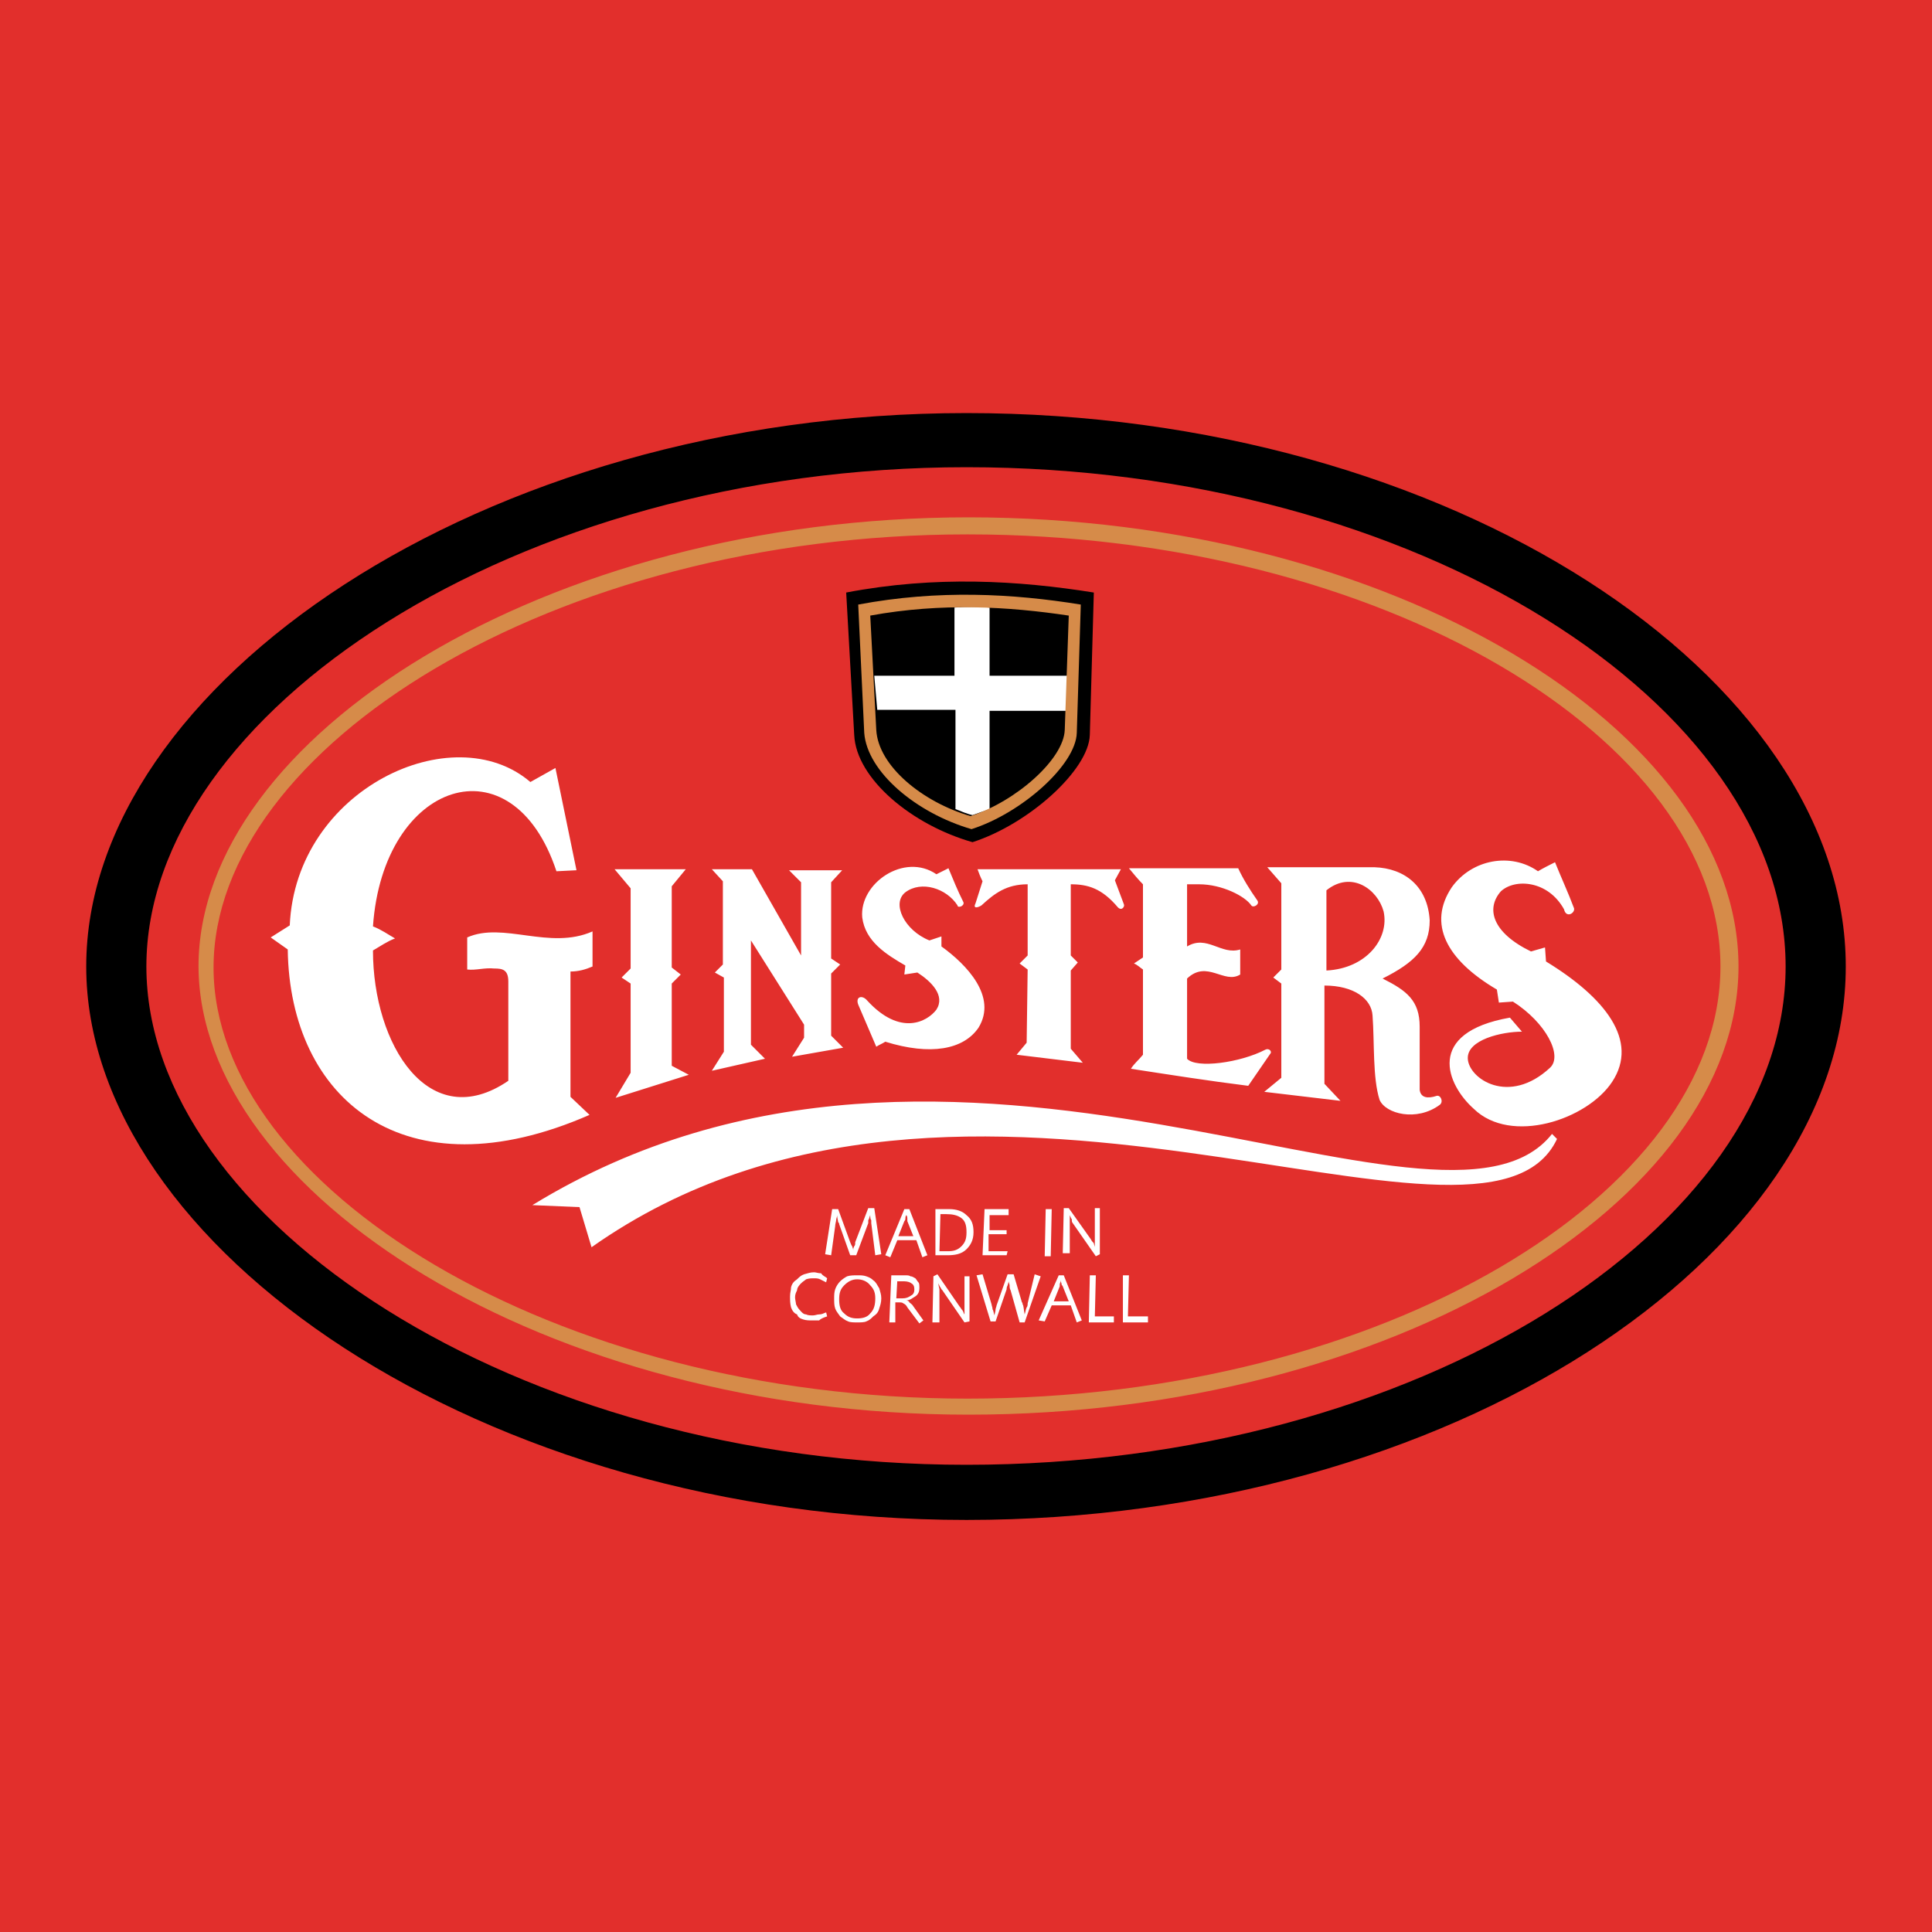
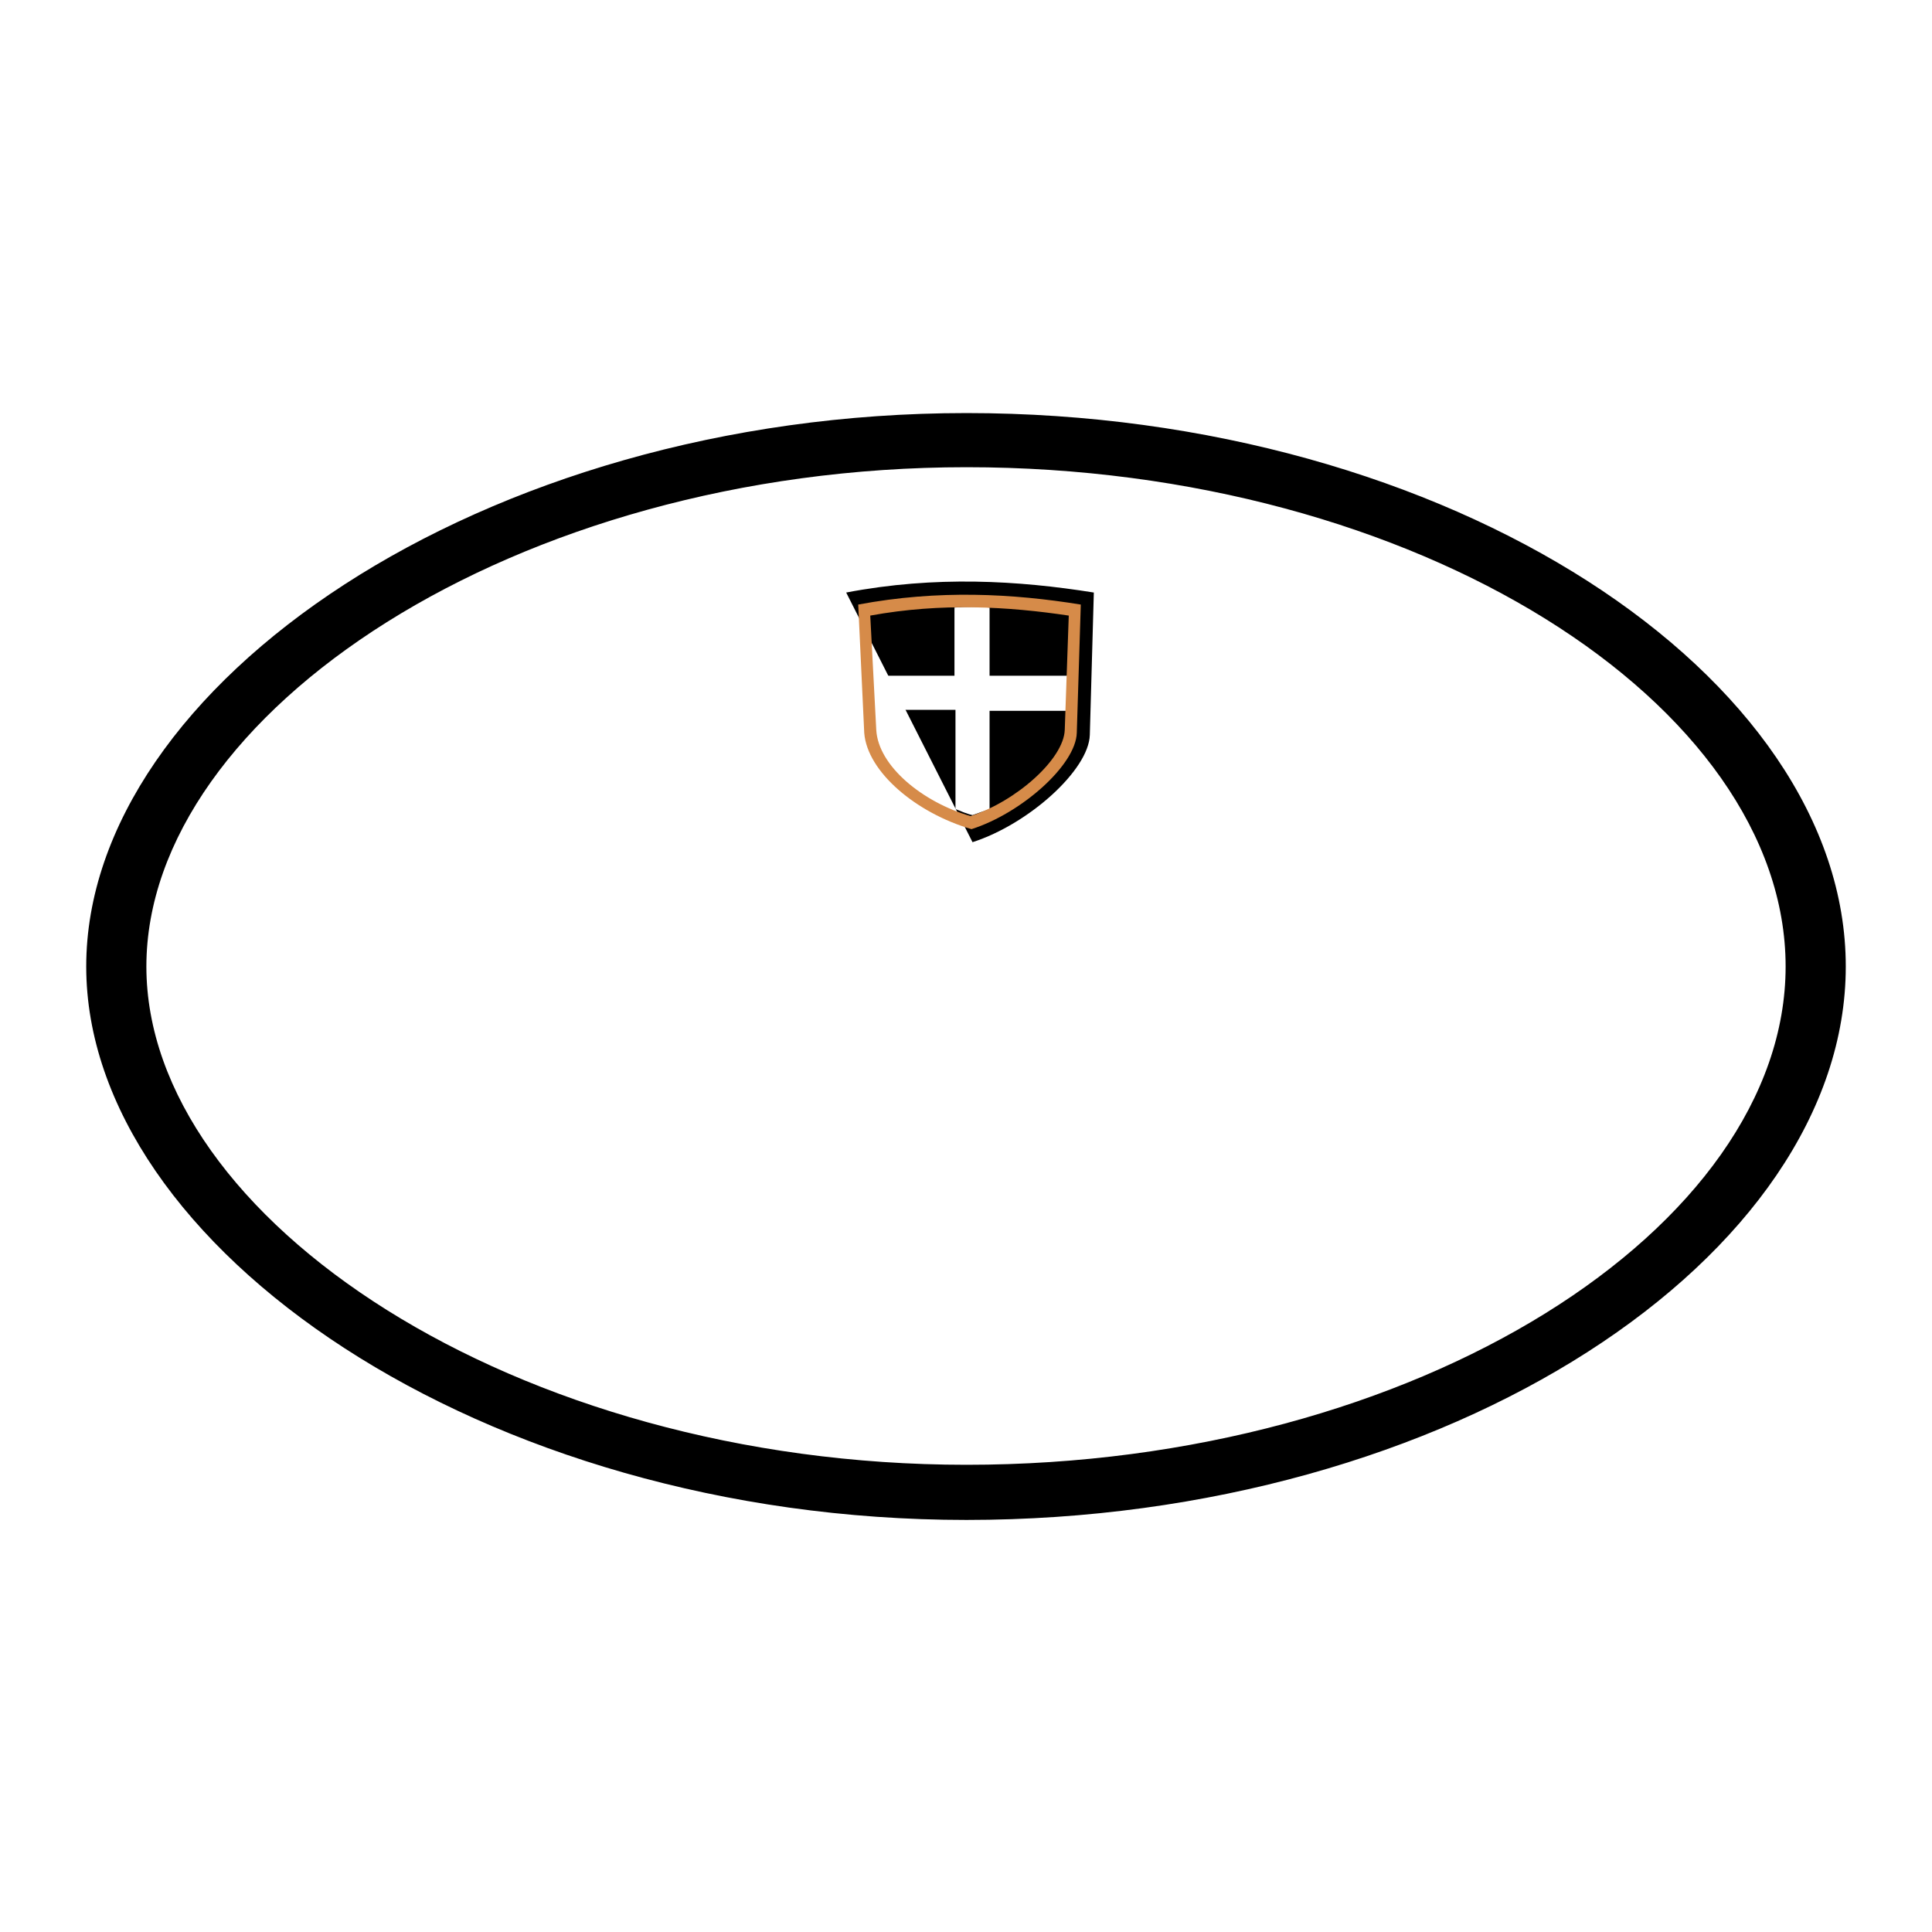
<svg xmlns="http://www.w3.org/2000/svg" version="1.1" id="Layer_1" x="0px" y="0px" viewBox="0 0 192.7 192.7" style="enable-background:new 0 0 192.7 192.7;" xml:space="preserve">
  <style type="text/css">
	.st0{fill-rule:evenodd;clip-rule:evenodd;fill:#E22F2C;}
	.st1{fill-rule:evenodd;clip-rule:evenodd;}
	.st2{fill-rule:evenodd;clip-rule:evenodd;fill:#D68B49;}
	.st3{fill-rule:evenodd;clip-rule:evenodd;fill:#FFFFFF;}
</style>
  <g>
-     <polygon class="st0" points="0,0 192.7,0 192.7,192.7 0,192.7 0,0  " />
-     <path class="st0" d="M96.4,146.1c45,0,81.7-23.7,81.7-49.7c0-26.1-36.7-49.8-81.7-49.8c-45.1,0-81.8,24.6-81.8,49.8   C14.6,121.5,51.3,146.1,96.4,146.1L96.4,146.1z" />
    <path class="st1" d="M96.4,151.6c48.3,0,87.7-26.3,87.7-55.2c0-28.9-39.4-55.2-87.7-55.2C48,41.2,8.6,68.4,8.6,96.4   C8.6,124.3,48,151.6,96.4,151.6L96.4,151.6z M96.4,146.1c45,0,81.7-23.7,81.7-49.7c0-26.1-36.7-49.8-81.7-49.8   c-45.1,0-81.8,24.6-81.8,49.8C14.6,121.5,51.3,146.1,96.4,146.1L96.4,146.1z" />
-     <path class="st2" d="M96.6,141.1c42.3,0,76.8-21.3,76.8-44.7c0-23.5-34.5-44.8-76.8-44.8c-42.3,0-76.8,22-76.8,44.8   C19.9,119,54.4,141.1,96.6,141.1L96.6,141.1z M96.5,139.5c41.4,0,75.1-20.5,75.1-43.1s-33.7-43.1-75.1-43.1S21.3,74.6,21.3,96.5   C21.3,118.3,55.1,139.5,96.5,139.5L96.5,139.5z" />
    <path class="st3" d="M83,120.6h0.6l1.2,3.3c0.1,0.2,0.1,0.3,0.2,0.4c0,0.1,0.1,0.2,0.1,0.4c0-0.1,0-0.2,0.1-0.4   c0.1-0.1,0.1-0.2,0.1-0.4l1.3-3.4h0.6l0.7,4.6l-0.6,0.1l-0.4-3.2c0,0,0-0.1,0-0.3c-0.1-0.1-0.1-0.3-0.1-0.5   c-0.1,0.2-0.1,0.4-0.2,0.5c0,0.1,0,0.3,0,0.3l-1.2,3.2h-0.6l-1.1-3.1c0-0.1,0-0.1-0.1-0.2c0-0.1-0.1-0.4-0.1-0.7   c0,0.2-0.1,0.3-0.1,0.5c0,0.1-0.1,0.4-0.1,0.6l-0.4,2.9l-0.6-0.1L83,120.6L83,120.6z M90.4,121.2c-0.1,0.1-0.1,0.3-0.1,0.4   c0,0.1-0.1,0.2-0.1,0.2l-0.6,1.5h1.5l-0.6-1.5c0,0,0-0.1,0-0.2C90.5,121.5,90.5,121.3,90.4,121.2L90.4,121.2z M90.2,120.6h0.5   l1.8,4.6l-0.5,0.2l-0.6-1.7h-1.9l-0.7,1.7l-0.5-0.2L90.2,120.6L90.2,120.6z M93.8,121.1l-0.1,3.7h0.8c0.6,0,1-0.1,1.4-0.5   c0.4-0.4,0.5-0.8,0.5-1.4c0-0.6-0.1-1.1-0.5-1.4c-0.4-0.3-0.9-0.4-1.5-0.4H93.8L93.8,121.1z M93.3,120.6h1.4c0.7,0,1.3,0.2,1.7,0.6   c0.5,0.4,0.7,0.9,0.7,1.7s-0.3,1.3-0.7,1.7c-0.5,0.5-1.2,0.6-1.9,0.6h-1.2L93.3,120.6L93.3,120.6z M98.2,120.6h2.4v0.6h-1.9v1.5   h1.7v0.4h-1.8v1.7h1.9l-0.1,0.4h-2.4L98.2,120.6L98.2,120.6z M104.3,120.6h0.6l-0.1,4.7h-0.6L104.3,120.6L104.3,120.6z    M106.6,120.5l2.2,3.1c0.1,0.2,0.2,0.3,0.3,0.4c0,0.1,0.1,0.3,0.1,0.4c0-0.1,0-0.3,0-0.4c0-0.1,0-0.4,0-0.5v-3h0.5v4.6l-0.4,0.2   l-2.3-3.3c-0.1-0.1-0.1-0.2-0.1-0.4c-0.1-0.1-0.1-0.2-0.2-0.4c0,0.3,0,0.4,0,0.6s0,0.4,0,0.5v2.7H106l0.1-4.5L106.6,120.5   L106.6,120.5z M82.5,127.5l-0.1,0.4c-0.2-0.1-0.4-0.2-0.6-0.3c-0.2-0.1-0.4-0.1-0.6-0.1c-0.3,0-0.5,0-0.8,0.1   c-0.1,0.1-0.3,0.2-0.5,0.4c-0.1,0.1-0.4,0.4-0.4,0.7c-0.1,0.2-0.2,0.4-0.2,0.7c0,0.2,0.1,0.6,0.1,0.7c0.1,0.2,0.2,0.4,0.4,0.6   c0.1,0.1,0.3,0.4,0.6,0.4c0.2,0.1,0.4,0.1,0.7,0.1c0.2,0,0.4-0.1,0.6-0.1c0.3,0,0.4-0.1,0.7-0.2l0.1,0.4c-0.3,0.1-0.6,0.2-0.8,0.4   c-0.3,0-0.5,0-0.7,0c-0.3,0-0.6,0-0.9-0.1c-0.3-0.1-0.5-0.2-0.6-0.5c-0.3-0.1-0.5-0.4-0.6-0.7c-0.1-0.4-0.1-0.7-0.1-1.1   c0-0.4,0.1-0.6,0.1-0.9c0.1-0.4,0.3-0.6,0.6-0.8c0.2-0.2,0.4-0.4,0.7-0.5c0.4-0.1,0.6-0.2,1-0.2c0.2,0,0.4,0.1,0.7,0.1   C82.1,127.3,82.3,127.3,82.5,127.5L82.5,127.5z M85.5,127.6c-0.5,0-0.9,0.2-1.3,0.6c-0.4,0.4-0.5,0.8-0.5,1.4   c0,0.6,0.1,1.1,0.5,1.4c0.4,0.4,0.8,0.5,1.3,0.5s1-0.1,1.3-0.5c0.4-0.4,0.5-0.9,0.5-1.5c0-0.5-0.1-0.9-0.5-1.3   C86.5,127.8,86,127.6,85.5,127.6L85.5,127.6z M85.5,127.2c0.4,0,0.6,0,0.9,0.1c0.3,0.1,0.5,0.2,0.7,0.4c0.3,0.2,0.4,0.5,0.6,0.8   c0.1,0.4,0.2,0.6,0.2,1c0,0.4-0.1,0.7-0.2,1c-0.1,0.4-0.3,0.6-0.6,0.8c-0.2,0.2-0.4,0.4-0.7,0.5c-0.2,0.1-0.6,0.1-0.9,0.1   s-0.7,0-0.9-0.1c-0.3-0.1-0.5-0.3-0.8-0.5c-0.2-0.3-0.4-0.5-0.5-0.8c-0.1-0.3-0.1-0.6-0.1-1c0-0.3,0-0.6,0.1-0.9   c0.1-0.3,0.3-0.6,0.5-0.8s0.5-0.4,0.7-0.5C84.8,127.2,85.2,127.2,85.5,127.2L85.5,127.2z M89.5,127.7l-0.1,1.8H90   c0.4,0,0.6-0.1,0.9-0.3c0.2-0.1,0.3-0.3,0.3-0.6c0-0.3-0.1-0.5-0.3-0.6c-0.1-0.1-0.4-0.2-0.7-0.2H89.5L89.5,127.7z M88.9,127.2h1.3   c0.3,0,0.5,0,0.6,0.1c0.2,0,0.3,0.1,0.5,0.2c0.1,0.1,0.2,0.3,0.3,0.4c0.1,0.1,0.1,0.3,0.1,0.6s-0.1,0.6-0.4,0.8   c-0.2,0.1-0.5,0.4-0.9,0.4c0.1,0,0.3,0.1,0.3,0.2c0.1,0.1,0.3,0.2,0.4,0.4l1,1.4l-0.4,0.3l-1.2-1.6c-0.1-0.2-0.2-0.3-0.4-0.4   c-0.1-0.1-0.3-0.1-0.4-0.1h-0.4v2h-0.6L88.9,127.2L88.9,127.2z M93.5,127.1l2.2,3.2c0.1,0.1,0.2,0.3,0.3,0.4   c0.1,0.1,0.1,0.3,0.2,0.4c0-0.1,0-0.3,0-0.4s0-0.3,0-0.5v-2.9h0.5v4.5l-0.5,0.1l-2.2-3.2c-0.1-0.1-0.1-0.1-0.2-0.3   c-0.1-0.1-0.1-0.2-0.2-0.4c0,0.3,0.1,0.5,0.1,0.6c0,0.3,0,0.4,0,0.6v2.7H93l0.1-4.6L93.5,127.1L93.5,127.1z M103.2,127.1l0.6,0.2   l-1.6,4.6h-0.5l-0.9-3.2c-0.1-0.2-0.1-0.3-0.1-0.5c0-0.1-0.1-0.3-0.1-0.4c0,0.1-0.1,0.4-0.1,0.4c-0.1,0.2-0.1,0.3-0.1,0.4l-1.1,3.2   h-0.5l-1.4-4.6l0.6-0.1l0.9,3c0,0.1,0.1,0.3,0.1,0.5c0.1,0.1,0.1,0.4,0.2,0.6c0-0.2,0.1-0.4,0.1-0.6c0-0.1,0.1-0.3,0.1-0.4l1.1-3.1   h0.6l0.8,2.7c0,0.1,0.1,0.1,0.1,0.3c0.1,0.1,0.1,0.5,0.2,1c0.1-0.3,0.1-0.5,0.2-0.7c0.1-0.1,0.1-0.3,0.1-0.4L103.2,127.1   L103.2,127.1z M105.8,127.7c0,0.2-0.1,0.3-0.1,0.4c0,0.1,0,0.1,0,0.2l-0.6,1.5h1.5l-0.6-1.5c0,0,0-0.1-0.1-0.1   C105.9,128,105.8,127.9,105.8,127.7L105.8,127.7z M105.6,127.2h0.5l1.8,4.5l-0.5,0.2l-0.6-1.7h-1.9l-0.7,1.6l-0.6-0.1L105.6,127.2   L105.6,127.2z M108.7,127.2h0.6l-0.1,4.1h1.9v0.6h-2.5L108.7,127.2L108.7,127.2z M112,127.2h0.6l-0.1,4.1h2v0.6H112L112,127.2   L112,127.2z" />
    <path class="st3" d="M53.1,120.2c42.3-25.9,90.7,6.8,101.7-7.1c0.1,0.1,0.4,0.4,0.5,0.5c-7.3,15.5-59-15.5-96.3,10.8l-1.2-4   L53.1,120.2L53.1,120.2z M157,90.6c-0.6-1.6-1.3-3.1-1.9-4.6c-0.6,0.3-1.2,0.6-1.7,0.9c-2.7-1.9-6.6-1.2-8.6,1.6   c-2.4,3.6-0.6,7.2,4.5,10.2l0.2,1.3l1.4-0.1c3.3,2.1,5,5.4,3.7,6.6c-4.1,3.8-8.1,1.1-8.2-0.9c-0.1-1.9,3.4-2.7,5.4-2.7l-1.2-1.4   c-8.5,1.5-6.3,6.7-3.6,9.1c3.7,3.6,11.3,1.1,13.8-2.7c2.7-4.1-0.7-8.4-6.6-12l-0.1-1.4l-1.4,0.4c-3.9-1.9-4.5-4.3-3-6   c1.4-1.3,4.7-1.1,6.3,1.8C156.2,91.6,157.1,91.1,157,90.6L157,90.6z M126.4,86.5h10.7c3,0.1,5.3,1.9,5.5,5.3c0,2.7-1.5,4.2-4.7,5.8   c2.4,1.2,3.7,2.2,3.7,4.8v6.3c0.1,0.8,0.8,0.9,1.7,0.6c0.4-0.1,0.7,0.6,0.3,0.9c-2.3,1.7-5.4,0.9-6-0.5c-0.7-2.2-0.5-5.7-0.7-8.4   c-0.1-1.7-1.9-3-4.8-3v9.8l1.6,1.7l-7.6-0.9l1.7-1.4v-9.4l-0.8-0.6l0.8-0.8v-8.6L126.4,86.5L126.4,86.5z M132.3,88.8   c0,2.7,0,5.4,0,8c4-0.2,6.3-3.2,5.7-5.9C137.4,88.7,134.8,86.8,132.3,88.8L132.3,88.8z M124.8,90.3c0.2,0.3,0.9-0.1,0.6-0.5   c-0.7-1-1.4-2.1-1.9-3.2c-3.7,0-7.3,0-10.9,0c0.5,0.6,0.9,1.1,1.4,1.6c0,2.4,0,4.9,0,7.3c-0.3,0.2-0.6,0.4-0.9,0.6   c0.3,0.1,0.6,0.4,0.9,0.6c0,2.8,0,5.6,0,8.5c-0.4,0.5-0.9,0.9-1.2,1.4c3.9,0.6,7.7,1.2,11.7,1.7c0.7-1,1.5-2.2,2.2-3.2   c0.2-0.2-0.1-0.6-0.5-0.4c-2.5,1.3-6.9,1.9-7.8,0.9c0-2.7,0-5.3,0-8c2-1.9,3.7,0.6,5.3-0.4c0-0.9,0-1.7,0-2.5   c-1.9,0.6-3.3-1.5-5.3-0.3c0-2.1,0-4.1,0-6.2c0.6,0,0.6,0,1.2,0C121.9,88.2,124.2,89.4,124.8,90.3L124.8,90.3z M97.5,86.7   c4.8,0,9.5,0,14.3,0l-0.6,1.1l0.9,2.4c0.1,0.2-0.2,0.7-0.6,0.3c-1.6-1.9-3-2.3-4.7-2.3v7.1l0.7,0.7l-0.7,0.8v7.8l1.2,1.4l-6.6-0.8   l1-1.2l0.1-7.3l-0.8-0.6l0.8-0.8c0-2.4,0-4.8,0-7.1c-2.1,0-3.3,0.9-4.6,2.1c-0.3,0.2-0.9,0.4-0.6-0.2l0.7-2.2   C97.8,87.5,97.6,87,97.5,86.7L97.5,86.7z M96.1,90c-0.6-1.2-1-2.2-1.5-3.4c-0.4,0.2-0.8,0.4-1.2,0.6c-3.2-2.2-7.7,0.9-7.4,4.3   c0.3,2.4,2.4,3.7,4.3,4.8l-0.1,0.9l1.3-0.2c1.4,0.9,2.8,2.3,1.9,3.7c-0.9,1.2-3.6,2.7-6.9-0.9c-0.5-0.6-1.2-0.4-0.9,0.4   c0.6,1.4,1.2,2.8,1.8,4.2c0.3-0.2,0.6-0.3,0.9-0.5c4.5,1.4,7.8,0.8,9.3-1.4c1.9-3.1-1.2-6.3-3.7-8.1v-1l-1.2,0.4   c-2.5-1-3.8-3.7-2.4-4.8c1.6-1.2,4.1-0.4,5.2,1.3C95.5,90.6,96.2,90.4,96.1,90L96.1,90z M71,86.7h4l4.9,8.6V88l-1.2-1.2h5.3   L82.9,88v7.6l0.9,0.6l-0.9,0.9v6.2l1.2,1.2l-5.1,0.9l1.2-1.9v-1.3l-5.3-8.4v10.4l1.4,1.4l-5.3,1.2l1.2-1.9v-7.4l-0.9-0.5l0.8-0.8   v-8.3L71,86.7L71,86.7z M61.3,86.7h7.1L67,88.4v8.1l0.9,0.7L67,98.1v8.2l1.7,0.9l-7.3,2.3l1.5-2.5v-8.9l-0.9-0.6l0.9-0.9v-8   L61.3,86.7L61.3,86.7z M57.5,86.8l-2.1-10.2L52.9,78c-7.7-6.6-23.4,0.7-24,14.3L27,93.5l1.7,1.2c0.2,14.9,11.6,24.6,30.1,16.5   l-1.9-1.8c0-4.2,0-8.4,0-12.5c0.8,0,1.5-0.2,2.2-0.5c0-1.1,0-2.4,0-3.5c-4.3,1.9-8.9-1-12.5,0.6c0,1.3,0,1.9,0,3.2   c0.9,0.1,1.7-0.2,2.7-0.1c0.8,0,1.4,0.1,1.4,1.3v9.9c-7.9,5.4-13.5-3.6-13.5-13c0.7-0.4,1.4-0.9,2.2-1.2c-0.7-0.4-1.4-0.9-2.2-1.2   c1-14.5,13.9-18.8,18.3-5.5L57.5,86.8L57.5,86.8z" />
-     <path class="st1" d="M84.4,59.1c8.9-1.7,17.2-1.2,24.7,0l-0.4,14.2c-0.1,3.5-6.1,8.9-11.7,10.7c-6-1.7-11.6-6.3-11.8-10.7   L84.4,59.1L84.4,59.1z" />
+     <path class="st1" d="M84.4,59.1c8.9-1.7,17.2-1.2,24.7,0l-0.4,14.2c-0.1,3.5-6.1,8.9-11.7,10.7L84.4,59.1L84.4,59.1z" />
    <path class="st3" d="M87.2,67.4h8c0-2.3,0-4.5,0-6.8c1.1-0.1,2.4-0.1,3.5,0v6.8h7.8l-0.1,3.5h-7.7c0,3.3,0,6.5,0,9.8   c-0.6,0.2-1.1,0.4-1.7,0.6c-0.5-0.1-1.2-0.4-1.7-0.6v-9.9h-7.8L87.2,67.4L87.2,67.4z" />
    <path class="st2" d="M85.6,60.3c8-1.5,15.4-1.1,22.2,0l-0.4,12.8c-0.1,3.2-5.5,8-10.5,9.6c-5.5-1.6-10.4-5.7-10.7-9.6L85.6,60.3   L85.6,60.3z M86.8,61.4c7.1-1.3,13.8-0.9,19.8,0l-0.4,11.4c-0.1,2.9-4.8,7.1-9.4,8.6c-4.8-1.4-9.2-5-9.4-8.6L86.8,61.4L86.8,61.4z" />
  </g>
</svg>